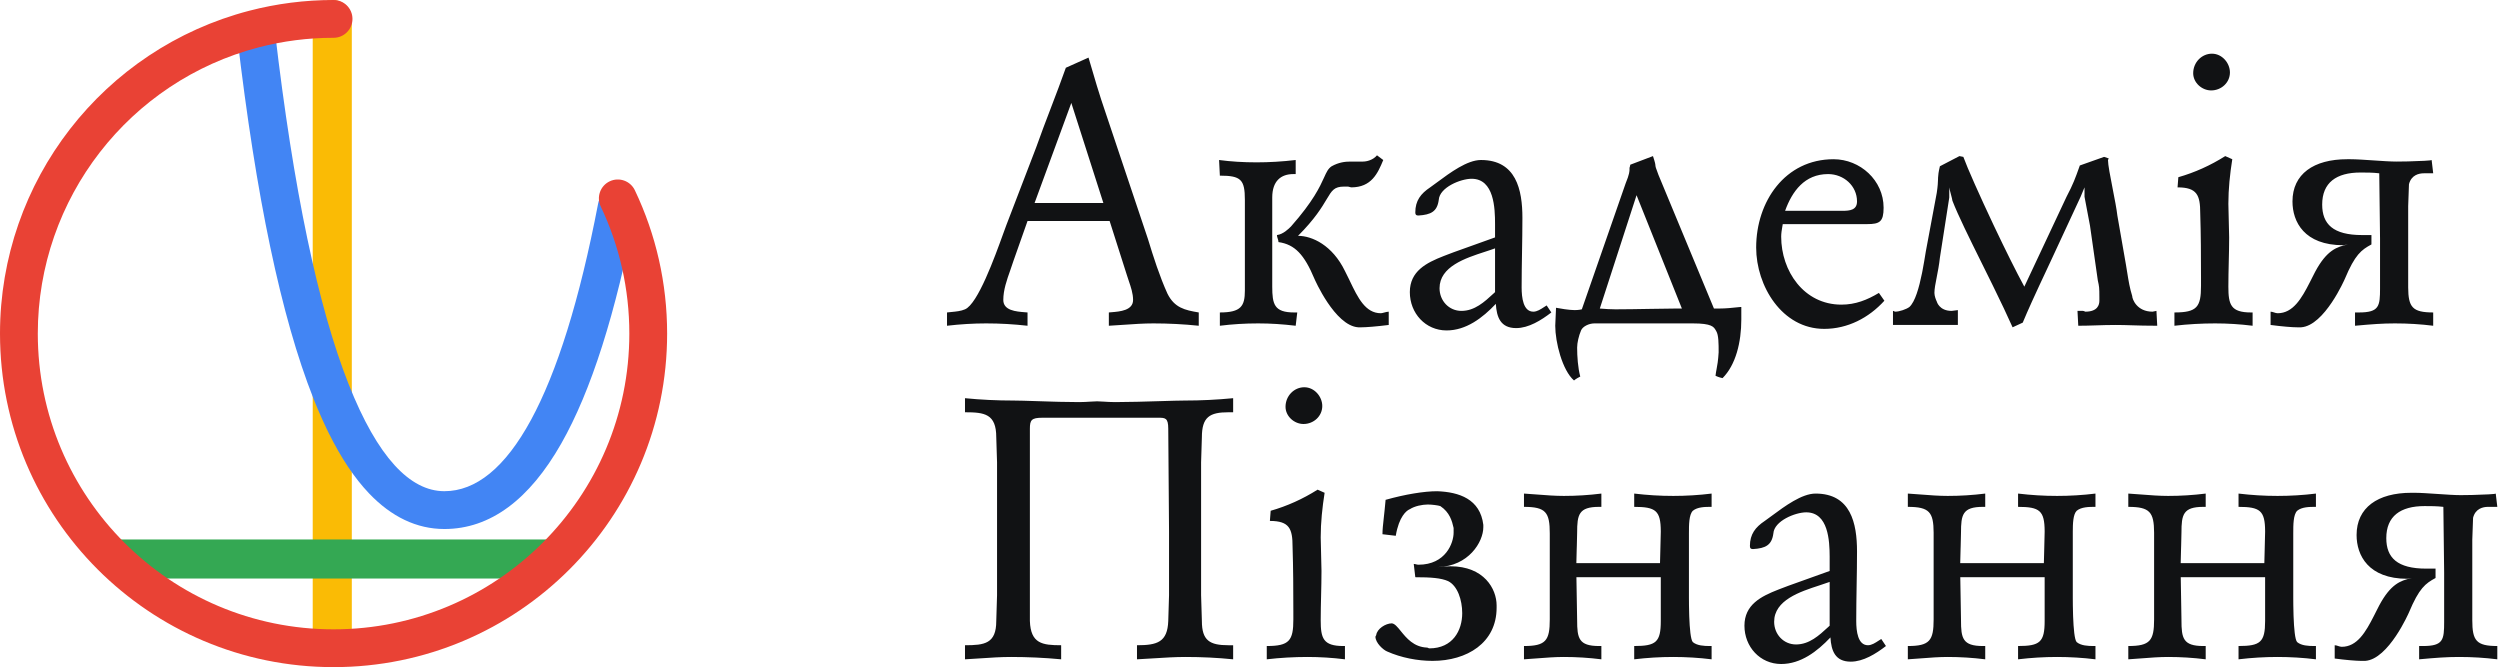
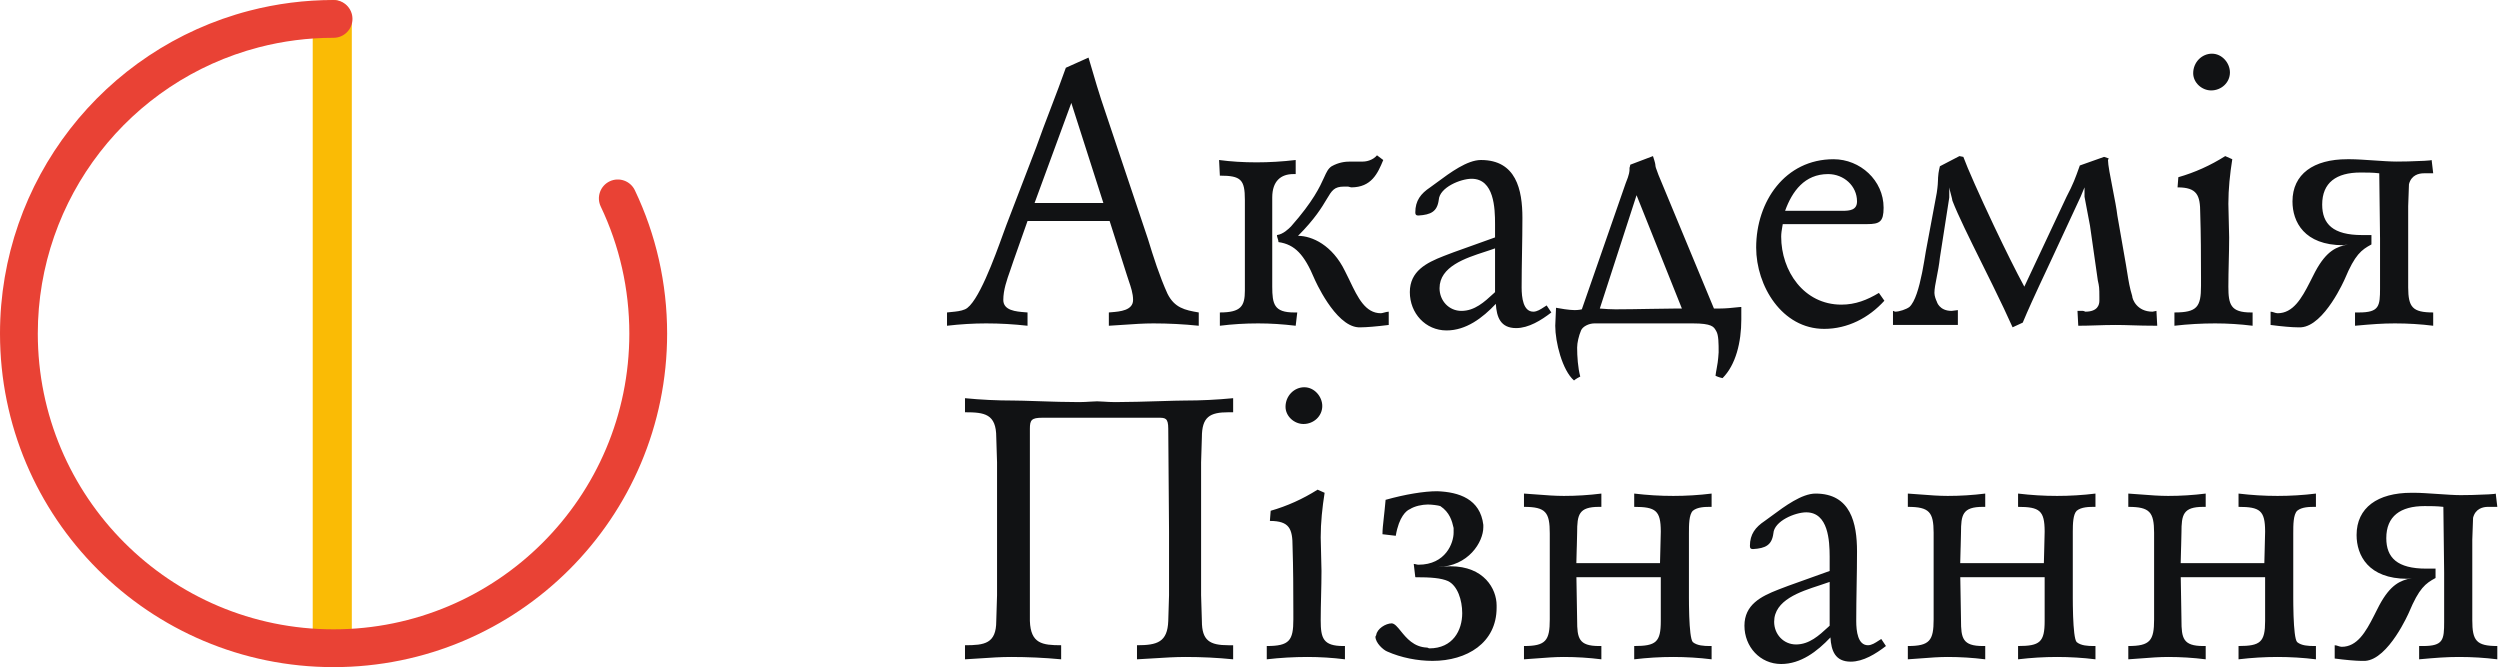
<svg xmlns="http://www.w3.org/2000/svg" width="1439" height="384" viewBox="0 0 1439 384" fill="none">
  <g id="Academy horisonatal logo">
    <g id="Group Copy">
      <path id="Line 3" d="M191.25 0C197.398 0 202.395 4.776 202.498 10.706L202.5 10.894V373.106C202.5 379.123 197.463 384 191.25 384C185.102 384 180.105 379.224 180.002 373.294L180 373.106V10.894C180 4.877 185.037 0 191.25 0Z" fill="#FABB05" />
      <g id="Line 4" style="mix-blend-mode:multiply">
-         <path d="M314.657 310.5C320.645 310.5 325.5 315.537 325.5 321.75C325.5 327.898 320.746 332.895 314.843 332.998L314.657 333H66.343C60.355 333 55.5 327.963 55.5 321.75C55.5 315.602 60.254 310.605 66.157 310.502L66.343 310.5H314.657Z" fill="#34A853" />
-       </g>
-       <path id="Line 2" d="M146.181 9.074C152.184 8.38 157.616 12.658 158.314 18.629C168.874 109.018 183.057 176.618 200.7 221.197C217.291 263.117 235.997 282.732 255.778 282.732C292.104 282.732 322.937 228.535 344.306 117.072C345.438 111.167 351.168 107.293 357.105 108.419C363.041 109.545 366.936 115.245 365.804 121.149C354.448 180.382 340.268 225.053 323.032 255.35C304.728 287.524 282.264 304.5 255.778 304.5C239.849 304.5 225.267 297.454 212.435 283.998C204.055 275.21 196.334 263.623 189.196 249.227L188.586 247.986L187.978 246.731C186.261 243.157 184.578 239.418 182.928 235.512L182.347 234.127C182.251 233.895 182.154 233.662 182.058 233.429L181.481 232.023C181.097 231.081 180.715 230.13 180.335 229.17C161.867 182.505 147.334 113.24 136.574 21.141C135.877 15.17 140.178 9.768 146.181 9.074Z" fill="#4285F4" />
+         </g>
      <path id="Path" d="M192 0C198.008 0 202.878 4.87 202.878 10.878C202.878 16.886 198.008 21.756 192 21.756C177.323 21.756 162.901 23.611 148.972 27.238C74.605 46.602 21.756 114.043 21.756 192C21.756 286.023 97.977 362.244 192 362.244C286.023 362.244 362.244 286.023 362.244 192C362.244 166.343 356.571 141.513 345.784 118.872C343.2 113.449 345.502 106.957 350.926 104.373C356.35 101.789 362.842 104.091 365.426 109.515C377.598 135.063 384 163.088 384 192C384 298.039 298.039 384 192 384C85.961 384 0 298.039 0 192C0 104.079 59.595 28.028 143.49 6.184C159.206 2.092 175.47 0 192 0Z" fill="#E94235" />
    </g>
    <path id="ÐÐºÐ°Ð´ÐµÐ¼ÑÑÐÑÐ·Ð½Ð°Ð½Ð½Ñ" fill-rule="evenodd" clip-rule="evenodd" d="M1283.55 41.7C1283.55 47.55 1278.6 52.05 1272.75 52.05C1267.35 52.05 1262.4 47.55 1262.4 42.15C1262.4 35.85 1267.35 30.9 1273.2 30.9C1279.05 30.9 1283.55 36.3 1283.55 41.7ZM690 179.85V187.5C681.45 186.6 672.45 186.15 663.9 186.15C658.2 186.15 652.5 186.55 646.8 186.95C643.95 187.15 641.1 187.35 638.25 187.5V179.85C638.707 179.804 639.216 179.763 639.76 179.719C644.573 179.33 652.2 178.714 652.2 172.65C652.2 168.933 650.931 165.216 649.728 161.69L649.727 161.689L649.726 161.687L649.726 161.685C649.327 160.517 648.936 159.369 648.6 158.25L638.7 127.2H591.45L583.35 150.15C582.791 151.94 582.148 153.757 581.498 155.595L581.498 155.596C579.533 161.153 577.5 166.902 577.5 172.65C577.5 178.774 584.908 179.342 589.979 179.731L589.98 179.731C590.498 179.77 590.991 179.808 591.45 179.85V187.5C583.35 186.6 575.7 186.15 567.6 186.15C560.4 186.15 552.75 186.6 545.1 187.5V179.85C545.978 179.74 546.857 179.657 547.729 179.575H547.729H547.729H547.729H547.729H547.729H547.73H547.73H547.73H547.73H547.73H547.73H547.73H547.73H547.73H547.73H547.73H547.73H547.731H547.731H547.731H547.731H547.731H547.731C550.432 179.319 553.069 179.07 555.45 178.05C562.827 174.944 572.548 148.056 577.389 134.665L577.39 134.664C578.159 132.535 578.806 130.747 579.3 129.45L596.4 84.9C599.1 77.25 602.025 69.6 604.95 61.95C607.875 54.3 610.8 46.65 613.5 39L626.55 33.15C629.7 43.95 632.85 54.75 636.45 65.1L660.75 137.55C663.9 147.9 667.5 159.15 672 169.05C676.05 177.15 681.9 178.5 690 179.85ZM595.5 116.85H635.1L616.65 59.25L595.5 116.85ZM799.35 187.05V179.4C798.607 179.4 797.591 179.673 796.677 179.918C795.932 180.118 795.254 180.3 794.85 180.3C785.885 180.3 781.571 171.308 777.018 161.818L776.884 161.538L776.398 160.527C775.667 159.009 774.924 157.489 774.15 156C766.95 141.15 755.25 135.75 747.15 135.75C756.841 126.059 760.91 119.228 763.605 114.704C766.667 109.564 767.956 107.4 773.7 107.4H775.95C776.175 107.4 776.512 107.513 776.85 107.625C777.187 107.738 777.525 107.85 777.75 107.85C789.45 107.85 793.05 99.75 796.2 92.1L792.6 89.4C790.35 92.1 786.75 93 784.5 93H777.3C774.15 93 770.55 93.45 766.5 95.7C764.452 97.065 763.569 99.013 762.133 102.182C759.782 107.368 755.949 115.825 743.1 130.35C741.75 131.7 738.6 134.85 735 135.3C735 135.975 735.225 136.65 735.45 137.325L735.45 137.325C735.675 138 735.9 138.675 735.9 139.35C745.35 140.7 750.75 146.55 756.6 160.5C756.6 160.5 768.3 187.5 781.8 188.4H783.6C786.3 188.4 792.15 187.95 799.35 187.05ZM746.7 179.85L745.8 187.5C738.15 186.6 731.4 186.15 724.2 186.15C716.55 186.15 709.35 186.6 702.15 187.5V179.85C714.3 179.85 716.55 176.25 716.55 167.25V115.05C716.55 103.35 714.3 101.1 702.15 101.1L701.7 92.1C708.45 93 715.65 93.45 723.3 93.45C730.5 93.45 738.15 93 745.8 92.1V100.2H744.45C737.25 100.2 732.3 104.25 732.3 113.7L732.3 164.997C732.328 175.042 733.369 179.85 744.9 179.85H746.7ZM832.65 190.2C843.9 190.2 853.35 183 861 174.9C861.45 182.55 863.7 188.85 872.7 188.85C879.9 188.85 887.1 184.35 892.95 179.85L890.25 175.8C889.773 176.086 889.277 176.412 888.764 176.749C886.856 178.002 884.728 179.4 882.6 179.4C876.75 179.4 875.85 171.3 875.85 165.45C875.85 158.7 875.962 152.062 876.075 145.425C876.187 138.788 876.3 132.15 876.3 125.4C876.3 109.2 872.7 92.1 852.45 92.1C844.534 92.1 834.724 99.362 827.251 104.894C825.803 105.966 824.442 106.973 823.2 107.85C817.8 111.45 814.65 115.5 814.65 122.25C814.65 123.6 815.1 124.05 816.45 124.05C823.65 123.6 827.25 121.8 828.15 115.05C828.6 107.85 840.75 102.9 847.05 102.9C860.1 102.9 860.55 120 860.55 129V136.65L836.7 145.2C836.407 145.313 836.114 145.425 835.819 145.537L834.933 145.873C834.341 146.097 833.747 146.321 833.151 146.547L832.258 146.888C832.109 146.944 831.96 147.002 831.811 147.059L830.919 147.404C820.969 151.29 811.5 156.09 811.5 168.15C811.5 180.3 820.5 190.2 832.65 190.2ZM828.6 165.9C828.6 173.1 834 178.95 841.2 178.95C848.833 178.95 854.467 173.756 859.61 169.014C859.925 168.724 860.238 168.436 860.55 168.15V142.95C858.823 143.598 856.831 144.245 854.703 144.937C843.526 148.572 828.6 153.425 828.6 165.9ZM906 219L906.019 218.982C906.162 218.847 907.125 217.988 909.6 216.75C908.25 211.8 907.8 205.05 907.8 200.1C907.8 197.4 908.7 193.35 910.05 190.2C910.95 187.95 914.55 186.15 917.7 186.15H974.4C985.316 186.15 986.439 188.109 987.637 190.199L987.706 190.318L987.834 190.539L987.858 190.581L987.9 190.65C989.25 192.9 989.25 197.85 989.25 202.8C988.962 207.695 988.49 210.195 988.069 212.422C987.832 213.675 987.612 214.842 987.45 216.3L987.493 216.321C987.781 216.46 989.454 217.241 991.5 217.65C999.15 210 1002.3 196.95 1002.3 183.9V176.7H1001.85C1001.6 176.7 1000.95 176.771 1000.02 176.874C997.654 177.136 993.452 177.6 989.25 177.6H986.55L954.6 100.65C952.947 96.4 952.905 95.867 952.848 95.15C952.797 94.5 952.733 93.7 951.45 89.85L938.4 94.8C938.4 95.25 937.95 96.6 937.95 96.6V97.5C937.95 98.4 937.95 100.2 935.7 105.6L910.5 178.05C910.5 178.05 908.7 178.5 906.45 178.5C903.3 178.5 897.9 177.6 895.65 177.15L895.2 187.5C895.2 196.95 899.25 213.15 906 219ZM922.405 177.702C924.061 177.835 926.74 178.05 929.85 178.05C935.493 178.05 943.009 177.916 949.845 177.795C955.547 177.693 960.776 177.6 964.05 177.6H968.1L942 112.35L920.85 177.6C921.127 177.6 921.662 177.643 922.4 177.702L922.401 177.702L922.402 177.702L922.404 177.702L922.405 177.702ZM1050 189.3C1063.5 189.3 1075.65 183 1084.65 173.1L1081.5 168.6C1074.75 172.65 1068 175.35 1059.9 175.35C1038.3 175.35 1025.25 156 1025.25 136.2C1025.25 134.28 1025.58 132.359 1025.95 130.159L1025.95 130.157L1025.95 130.154L1025.95 130.154L1025.96 130.139C1026.02 129.768 1026.09 129.389 1026.15 129H1074.75C1081.95 129 1084.2 127.65 1084.2 119.55C1084.2 103.8 1070.7 91.65 1055.4 91.65C1027.5 91.65 1010.85 115.95 1010.85 142.5C1010.85 164.55 1025.7 189.3 1050 189.3ZM1027.5 121.35L1060.68 121.349C1064.56 121.328 1068.9 121.005 1068.9 115.95C1068.9 106.95 1061.25 100.2 1052.25 100.2C1038.75 100.2 1031.55 110.1 1027.5 121.35ZM1158.45 188.4L1164.3 185.7L1164.4 185.467L1164.55 185.095L1164.68 184.789L1164.84 184.416C1167.02 179.219 1170.09 172.215 1180.05 151.05L1197.6 113.25L1199.85 107.85V113.25L1203 129.9L1207.5 161.4C1208.31 165.055 1208.39 165.411 1208.4 171.069L1208.4 173.1C1208.4 175.35 1207.5 179.4 1200.3 179.4C1200.3 179.4 1199.4 178.95 1198.95 178.95H1195.8L1196.25 187.5C1199.74 187.5 1203.02 187.394 1206.4 187.285L1206.4 187.285L1206.4 187.285H1206.4H1206.4C1209.99 187.169 1213.68 187.05 1217.85 187.05C1221.05 187.05 1223.89 187.139 1227.05 187.238C1231.01 187.361 1235.45 187.5 1241.7 187.5L1241.25 178.95C1241.02 178.95 1240.57 179.063 1240.12 179.175C1239.67 179.288 1239.22 179.4 1239 179.4C1230 179.4 1227.3 172.2 1227.3 170.4C1225.84 165.661 1225.27 162.103 1224.39 156.616L1224.39 156.609L1224.38 156.584C1224.18 155.307 1223.95 153.925 1223.7 152.4L1218.75 124.05C1218.34 120.353 1217.18 114.407 1216.04 108.564L1216.04 108.564C1214.68 101.604 1213.35 94.791 1213.35 92.1L1213.8 91.2L1211.1 90.3L1197.15 95.25L1196.88 95.994L1196.72 96.453C1194.71 102.092 1193.29 106.098 1189.5 113.25L1165.2 165C1160.47 156.306 1154.24 143.722 1148.3 131.217L1147.45 129.431C1139.58 112.778 1132.37 96.6 1130.1 90.3L1127.85 89.85L1116.6 95.7C1115.8 99.08 1115.62 100.703 1115.55 102.239L1115.54 102.722C1115.53 102.923 1115.52 103.126 1115.52 103.334C1115.47 104.964 1115.41 106.916 1114.8 111L1108.5 144.75C1107.95 148.165 1107.32 152.037 1106.57 155.898L1106.3 157.26C1104.61 165.646 1102.32 173.727 1099.05 176.7C1097.25 178.05 1093.2 179.4 1090.95 179.4C1090.72 179.4 1090.5 179.288 1090.27 179.175C1090.05 179.062 1089.82 178.95 1089.6 178.95V187.05H1126.95V178.5C1126.5 178.5 1125.82 178.612 1125.15 178.725C1124.47 178.838 1123.8 178.95 1123.35 178.95C1116.15 178.95 1114.8 173.55 1114.8 173.55C1114.35 172.65 1113.45 170.4 1113.45 168.6C1113.45 166.281 1114.05 163.244 1114.75 159.675L1114.75 159.675L1114.75 159.673L1114.75 159.671C1115.41 156.317 1116.16 152.492 1116.6 148.35L1122 113.7V107.85C1122 108.3 1122.45 109.988 1122.9 111.675L1122.9 111.677C1123.35 113.364 1123.8 115.05 1123.8 115.5C1126.97 123.779 1133.56 137.064 1140.72 151.506C1142.77 155.646 1144.88 159.881 1146.96 164.121L1147.97 166.197C1151.7 173.806 1155.32 181.382 1158.45 188.4ZM1296.6 187.5V179.85H1295.7C1284 179.85 1282.65 175.35 1282.65 165C1282.65 160.275 1282.76 155.55 1282.87 150.825C1282.99 146.1 1283.1 141.375 1283.1 136.65L1282.65 117.3C1282.65 108.75 1283.55 100.2 1284.9 91.65L1280.85 89.85C1272.3 95.25 1263.3 99.3 1253.85 102L1253.4 107.85C1264.65 107.85 1266.45 112.35 1266.45 122.7C1266.85 135.1 1266.89 147.5 1266.9 159.9L1266.9 164.55C1266.9 176.7 1264.65 179.85 1251.6 179.85V187.5C1259.25 186.6 1267.35 186.15 1275 186.15C1282.2 186.15 1289.4 186.6 1296.6 187.5ZM1349.7 160.5C1349.7 160.5 1338 187.5 1324.5 188.4H1322.25C1319.55 188.4 1313.7 187.95 1306.95 187.05V179.4C1307.62 179.4 1308.3 179.625 1308.97 179.85C1309.65 180.075 1310.32 180.3 1311 180.3C1319.87 180.3 1324.79 171.809 1329.5 162.545L1330.02 161.531L1330.53 160.514L1330.62 160.343C1331.27 159.041 1331.93 157.737 1332.6 156.45C1339.35 143.85 1345.2 142.05 1351.5 140.7C1351.27 140.7 1350.71 140.812 1350.15 140.925C1349.59 141.038 1349.02 141.15 1348.8 141.15C1326.3 141.15 1319.55 127.65 1319.55 115.95C1319.55 100.2 1331.7 91.65 1351.05 91.65H1352.85C1356.22 91.65 1361.17 91.987 1366.12 92.325C1371.07 92.662 1376.02 93 1379.4 93C1381.15 93 1383.34 92.97 1385.64 92.918L1386.56 92.895C1392.9 92.736 1399.65 92.418 1399.65 92.1L1400.55 99.75H1395.15C1392.45 99.75 1387.95 100.65 1386.6 106.05L1386.15 118.65L1386.15 165.47C1386.21 176.785 1388.56 179.85 1400.55 179.85V187.5C1393.35 186.6 1386.15 186.15 1378.5 186.15C1371.3 186.15 1365.45 186.6 1355.55 187.5V179.85H1357.8C1369.5 179.85 1369.95 176.25 1369.95 165.9V137.55L1369.5 99.75C1365.9 99.3 1361.85 99.3 1358.7 99.3C1344.75 99.3 1336.65 105.15 1336.65 117.75C1336.65 129 1342.95 135.3 1359.6 135.3H1365V140.7C1359.15 143.85 1355.55 146.55 1349.7 160.5ZM709.8 379.5V371.4H707.1C696.3 371.4 691.8 368.7 691.8 357.45L691.35 342.6V266.1L691.8 251.7C691.8 240 696.3 237.3 707.1 237.3H709.8V229.2C700.35 230.1 691.35 230.55 681.9 230.55C679.077 230.55 673.892 230.707 667.861 230.891L667.856 230.891C659.467 231.146 649.441 231.45 641.85 231.45C639.53 231.45 637.21 231.302 635.228 231.176L635.227 231.176H635.227H635.227H635.227H635.226H635.226H635.226H635.225C633.749 231.082 632.46 231 631.5 231C630.539 231 629.251 231.082 627.774 231.176H627.774H627.774H627.773H627.773H627.773H627.773H627.772L627.772 231.176C625.79 231.302 623.47 231.45 621.15 231.45C617.883 231.45 614.223 231.39 610.476 231.3L608.866 231.26L608.058 231.239L606.442 231.194C603.179 231.102 599.933 230.997 596.902 230.898L596.875 230.897L596.859 230.897L596.852 230.896C591.145 230.711 586.203 230.55 583.35 230.55C573.9 230.55 564.45 230.1 555.45 229.2V237.3C566.7 237.3 573.45 238.2 573.45 251.7L573.9 266.1V342.6L573.45 357.45C573.45 370.5 566.7 371.4 555.45 371.4V379.5C558.515 379.347 561.527 379.141 564.523 378.937L564.524 378.937C570.326 378.541 576.065 378.15 582 378.15C591.45 378.15 601.35 378.6 610.8 379.5V371.4C600 371.4 593.25 370.5 592.8 357.45V246.75C592.8 241.8 593.7 240.45 600 240.45H666.6C670.65 240.45 672.45 240.45 672.45 246.75L672.9 306.15V342.6L672.45 357.45C672 369.6 666.15 371.4 654.45 371.4V379.5C657.668 379.347 660.886 379.141 664.086 378.937L664.087 378.937C670.285 378.541 676.415 378.15 682.35 378.15C691.8 378.15 700.8 378.6 709.8 379.5ZM761.1 233.7C761.1 239.55 756.15 244.05 750.3 244.05C744.9 244.05 739.95 239.55 739.95 234.15C739.95 227.85 744.9 222.9 750.75 222.9C756.6 222.9 761.1 228.3 761.1 233.7ZM774.15 379.5V371.85H773.25C761.55 371.85 760.2 367.35 760.2 357C760.2 352.275 760.312 347.55 760.425 342.825L760.425 342.822C760.537 338.098 760.65 333.374 760.65 328.65L760.2 309.3C760.2 300.75 761.1 292.2 762.45 283.65L758.4 281.85C749.85 287.25 740.85 291.3 731.4 294L730.95 299.85C742.2 299.85 744 304.35 744 314.7C744.4 327.1 744.444 339.5 744.449 351.9L744.45 356.55C744.45 368.7 742.2 371.85 729.15 371.85V379.5C736.8 378.6 744.9 378.15 752.55 378.15C759.75 378.15 766.95 378.6 774.15 379.5ZM861.45 349.8C861.45 370.05 844.35 380.4 824.55 380.4C816 380.4 806.55 378.6 798.45 375C796.2 374.1 791.7 370.05 791.7 366.45L792.15 365.55C792.6 361.95 797.55 358.8 801.15 358.8C802.824 358.967 804.373 360.878 806.285 363.236C809.511 367.215 813.77 372.467 821.4 372.75C821.625 372.75 821.85 372.862 822.075 372.975C822.3 373.088 822.525 373.2 822.75 373.2C836.25 373.2 841.65 362.85 841.65 352.95C841.65 345.3 838.95 337.2 833.55 334.5C829.5 332.7 823.65 332.25 814.65 332.25L813.75 324.6C814.2 324.6 814.65 324.712 815.1 324.825C815.55 324.938 816 325.05 816.45 325.05C832.2 325.05 836.7 312.45 836.7 306.6V303.9C835.8 299.85 834.45 294.9 829.05 291.3C827.7 290.85 824.1 290.4 821.85 290.4C818.7 290.4 814.2 291.3 811.5 293.1C811.5 293.1 811.394 293.132 811.206 293.221L811.069 293.289C809.676 294.006 805.28 297.116 803.4 308.4L795.75 307.5C795.75 304.86 796.06 302.064 796.498 298.114L796.498 298.113L796.498 298.111C796.806 295.33 797.178 291.976 797.55 287.7C808.8 284.55 819.6 282.75 827.25 282.75C839.85 283.2 852 287.25 853.8 302.1V303.45C853.8 312 845.25 325.95 827.7 326.4C828.825 326.4 830.062 326.288 831.3 326.175C832.537 326.062 833.775 325.95 834.9 325.95C854.25 325.95 861.45 339 861.45 348.45V349.8ZM985.2 379.5V371.85L983.936 371.849C980.862 371.834 976.875 371.663 974.4 369.6C973.141 368.342 972.587 361.593 972.342 355.023L972.301 353.832C972.181 350.073 972.156 346.488 972.151 344.159L972.15 342.864L972.15 342.6V307.05C972.15 302.1 972.15 296.25 974.4 294C977.1 291.75 981.6 291.75 984.75 291.75H985.2V284.1C978 285 970.35 285.45 963.15 285.45C955.5 285.45 948.3 285 940.65 284.1V291.75C953.088 291.75 955.879 293.943 955.949 305.688L955.95 306.15C955.95 307.944 955.804 312.949 955.678 317.258L955.678 317.262C955.583 320.518 955.5 323.375 955.5 324.15H907.35C907.35 322.007 907.452 319.048 907.559 316.001L907.623 314.169C907.717 311.421 907.8 308.721 907.8 306.6C907.8 296.25 908.7 291.75 920.4 291.75H921.75V284.1C914.55 285 907.35 285.45 900.15 285.45C895.05 285.45 889.95 285.05 884.85 284.65H884.849H884.849H884.849H884.849H884.848C882.299 284.45 879.749 284.25 877.2 284.1V291.75C889.8 291.75 892.05 294.9 892.05 307.05V356.55C892.05 368.7 889.8 371.85 877.2 371.85V379.5C879.75 379.35 882.3 379.15 884.85 378.95C889.95 378.55 895.05 378.15 900.15 378.15C907.35 378.15 914.55 378.6 921.75 379.5V371.85H920.4C908.7 371.85 907.8 367.35 907.8 357C907.8 353.665 907.495 337.817 907.387 332.327L907.384 332.25H955.95V357.45C955.95 369.6 953.25 371.85 940.65 371.85V379.5C948.3 378.6 955.5 378.15 963.15 378.15C970.35 378.15 978 378.6 985.2 379.5ZM1053.6 366.9C1045.95 375 1036.5 382.2 1025.25 382.2C1013.1 382.2 1004.1 372.3 1004.1 360.15C1004.1 348.09 1013.57 343.29 1023.52 339.404L1024.41 339.059L1025.3 338.717C1025.62 338.596 1025.94 338.475 1026.26 338.355L1027.53 337.873L1028.42 337.537L1028.76 337.406C1028.94 337.337 1029.12 337.269 1029.3 337.2L1053.15 328.65L1053.15 320.374C1053.12 311.232 1052.4 294.9 1039.65 294.9C1033.35 294.9 1021.2 299.85 1020.75 307.05C1019.85 313.8 1016.25 315.6 1009.05 316.05C1007.7 316.05 1007.25 315.6 1007.25 314.25C1007.25 307.5 1010.4 303.45 1015.8 299.85C1017.04 298.973 1018.4 297.966 1019.85 296.894C1027.32 291.362 1037.13 284.1 1045.05 284.1C1065.3 284.1 1068.9 301.2 1068.9 317.4C1068.9 324.15 1068.79 330.788 1068.67 337.425C1068.56 344.063 1068.45 350.7 1068.45 357.45C1068.45 363.3 1069.35 371.4 1075.2 371.4C1077.33 371.4 1079.46 370.002 1081.36 368.749L1081.37 368.748L1081.37 368.744C1081.88 368.409 1082.38 368.085 1082.85 367.8L1085.55 371.85C1079.7 376.35 1072.5 380.85 1065.3 380.85C1056.3 380.85 1054.05 374.55 1053.6 366.9ZM1033.8 370.95C1026.6 370.95 1021.2 365.1 1021.2 357.9C1021.2 345.425 1036.13 340.572 1047.3 336.937C1049.43 336.245 1051.42 335.598 1053.15 334.95V360.15C1052.84 360.436 1052.53 360.724 1052.21 361.014C1047.07 365.755 1041.43 370.95 1033.8 370.95ZM1206.15 371.85V379.5C1198.95 378.6 1191.3 378.15 1184.1 378.15C1176.45 378.15 1169.25 378.6 1161.6 379.5V371.85C1174.2 371.85 1176.9 369.6 1176.9 357.45V332.25H1128.33L1128.34 332.327C1128.44 337.621 1128.73 352.546 1128.75 356.596L1128.75 357C1128.75 367.35 1129.65 371.85 1141.35 371.85H1142.7V379.5C1135.5 378.6 1128.3 378.15 1121.1 378.15C1116 378.15 1110.9 378.55 1105.8 378.95C1103.25 379.15 1100.7 379.35 1098.15 379.5V371.85C1110.75 371.85 1113 368.7 1113 356.55L1113 306.581C1112.94 294.819 1110.59 291.75 1098.15 291.75V284.1C1100.7 284.25 1103.25 284.45 1105.8 284.65C1110.9 285.05 1116 285.45 1121.1 285.45C1128.3 285.45 1135.5 285 1142.7 284.1V291.75H1141.35C1129.65 291.75 1128.75 296.25 1128.75 306.6C1128.75 308.721 1128.67 311.421 1128.57 314.169L1128.51 316.001C1128.4 319.048 1128.3 322.007 1128.3 324.15H1176.45C1176.45 323.375 1176.53 320.518 1176.63 317.262L1176.63 317.258C1176.75 312.949 1176.9 307.944 1176.9 306.15L1176.9 305.688C1176.83 293.943 1174.04 291.75 1161.6 291.75V284.1C1169.25 285 1176.45 285.45 1184.1 285.45C1191.3 285.45 1198.95 285 1206.15 284.1V291.75H1205.7C1202.55 291.75 1198.05 291.75 1195.35 294C1193.25 296.105 1193.11 301.36 1193.1 306.082L1193.1 344.159C1193.11 346.488 1193.13 350.073 1193.25 353.832L1193.29 355.023C1193.54 361.593 1194.09 368.342 1195.35 369.6C1197.82 371.663 1201.81 371.834 1204.89 371.849L1206.15 371.85ZM1333.05 379.5V371.85L1331.79 371.849C1328.71 371.834 1324.72 371.663 1322.25 369.6C1320.99 368.342 1320.44 361.593 1320.19 355.023L1320.15 353.832C1320.03 350.073 1320.01 346.488 1320 344.159L1320 342.864V342.6V307.05C1320 302.1 1320 296.25 1322.25 294C1324.95 291.75 1329.45 291.75 1332.6 291.75H1333.05V284.1C1325.85 285 1318.2 285.45 1311 285.45C1303.35 285.45 1296.15 285 1288.5 284.1V291.75C1300.94 291.75 1303.73 293.943 1303.8 305.688L1303.8 306.15C1303.8 307.944 1303.65 312.949 1303.53 317.258C1303.43 320.515 1303.35 323.375 1303.35 324.15H1255.2C1255.2 322.007 1255.3 319.048 1255.41 316.001L1255.47 314.169C1255.57 311.421 1255.65 308.721 1255.65 306.6C1255.65 296.25 1256.55 291.75 1268.25 291.75H1269.6V284.1C1262.4 285 1255.2 285.45 1248 285.45C1242.9 285.45 1237.8 285.05 1232.7 284.65C1230.15 284.45 1227.6 284.25 1225.05 284.1V291.75C1237.49 291.75 1239.84 294.819 1239.9 306.581L1239.9 356.55C1239.9 368.7 1237.65 371.85 1225.05 371.85V379.5C1227.6 379.35 1230.15 379.15 1232.7 378.95C1237.8 378.55 1242.9 378.15 1248 378.15C1255.2 378.15 1262.4 378.6 1269.6 379.5V371.85H1268.25C1256.55 371.85 1255.65 367.35 1255.65 357L1255.65 356.596C1255.63 352.546 1255.34 337.621 1255.24 332.327L1255.23 332.25H1303.8V357.45C1303.8 369.6 1301.1 371.85 1288.5 371.85V379.5C1296.15 378.6 1303.35 378.15 1311 378.15C1318.2 378.15 1325.85 378.6 1333.05 379.5ZM1386.6 352.5C1386.6 352.5 1374.9 379.5 1361.4 380.4L1358.87 380.398C1356.06 380.369 1350.37 379.92 1343.85 379.05V371.4C1344.52 371.4 1345.2 371.625 1345.87 371.85C1346.55 372.075 1347.22 372.3 1347.9 372.3C1356.77 372.3 1361.69 363.809 1366.4 354.545L1366.92 353.531L1367.43 352.514L1367.5 352.372C1368.16 351.061 1368.83 349.747 1369.5 348.45C1376.03 336.263 1381.72 334.18 1387.78 332.835L1388.4 332.7C1388.17 332.7 1387.61 332.812 1387.05 332.925C1386.49 333.038 1385.92 333.15 1385.7 333.15C1363.2 333.15 1356.45 319.65 1356.45 307.95C1356.45 292.2 1368.6 283.65 1387.95 283.65H1389.75C1393.12 283.65 1398.07 283.988 1403.02 284.325C1407.97 284.662 1412.92 285 1416.3 285C1418.05 285 1420.24 284.97 1422.54 284.917L1423.46 284.895C1429.8 284.736 1436.55 284.418 1436.55 284.1L1437.45 291.75H1432.05C1429.35 291.75 1424.85 292.65 1423.5 298.05L1423.05 310.65V357C1423.05 368.7 1425.3 371.85 1437.45 371.85V379.5C1430.25 378.6 1423.05 378.15 1415.4 378.15C1408.2 378.15 1402.35 378.6 1392.45 379.5V371.85H1394.7C1406.4 371.85 1406.85 368.25 1406.85 357.9V329.55L1406.4 291.75C1402.8 291.3 1398.75 291.3 1395.6 291.3C1381.65 291.3 1373.55 297.15 1373.55 309.75C1373.55 321 1379.85 327.3 1396.5 327.3H1401.9V332.7C1396.05 335.85 1392.45 338.55 1386.6 352.5Z" fill="#111214" />
  </g>
</svg>